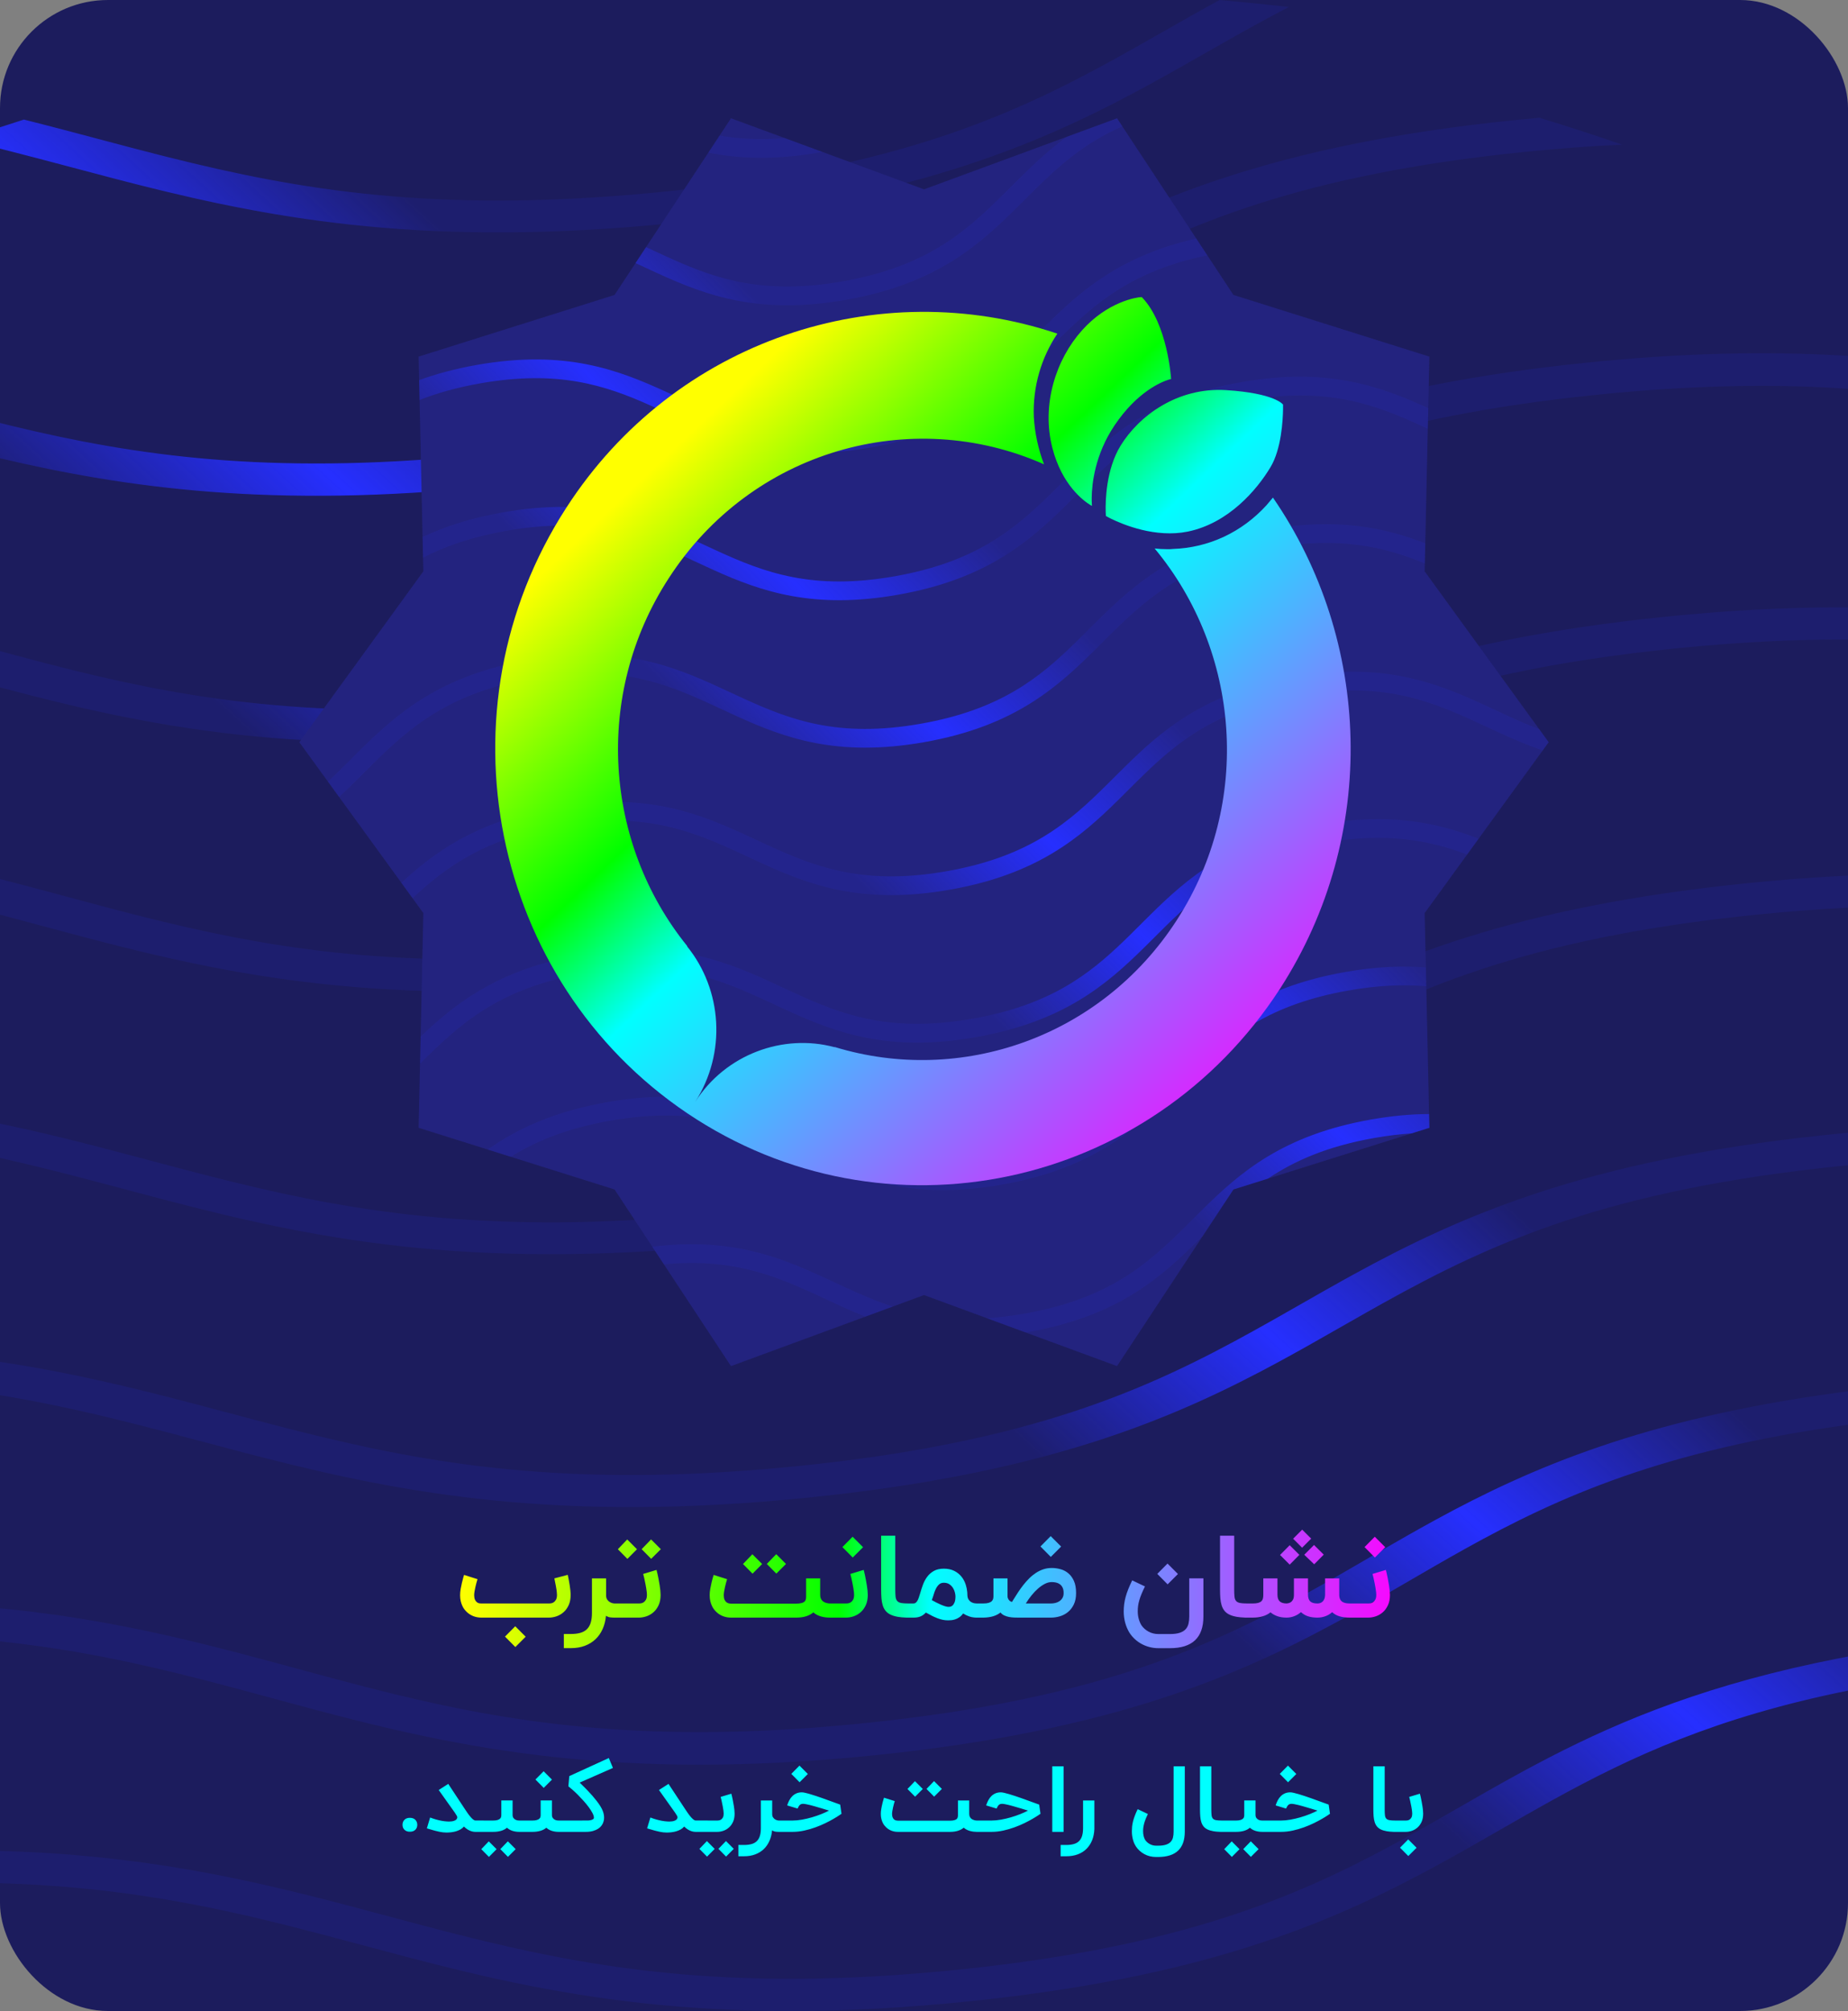
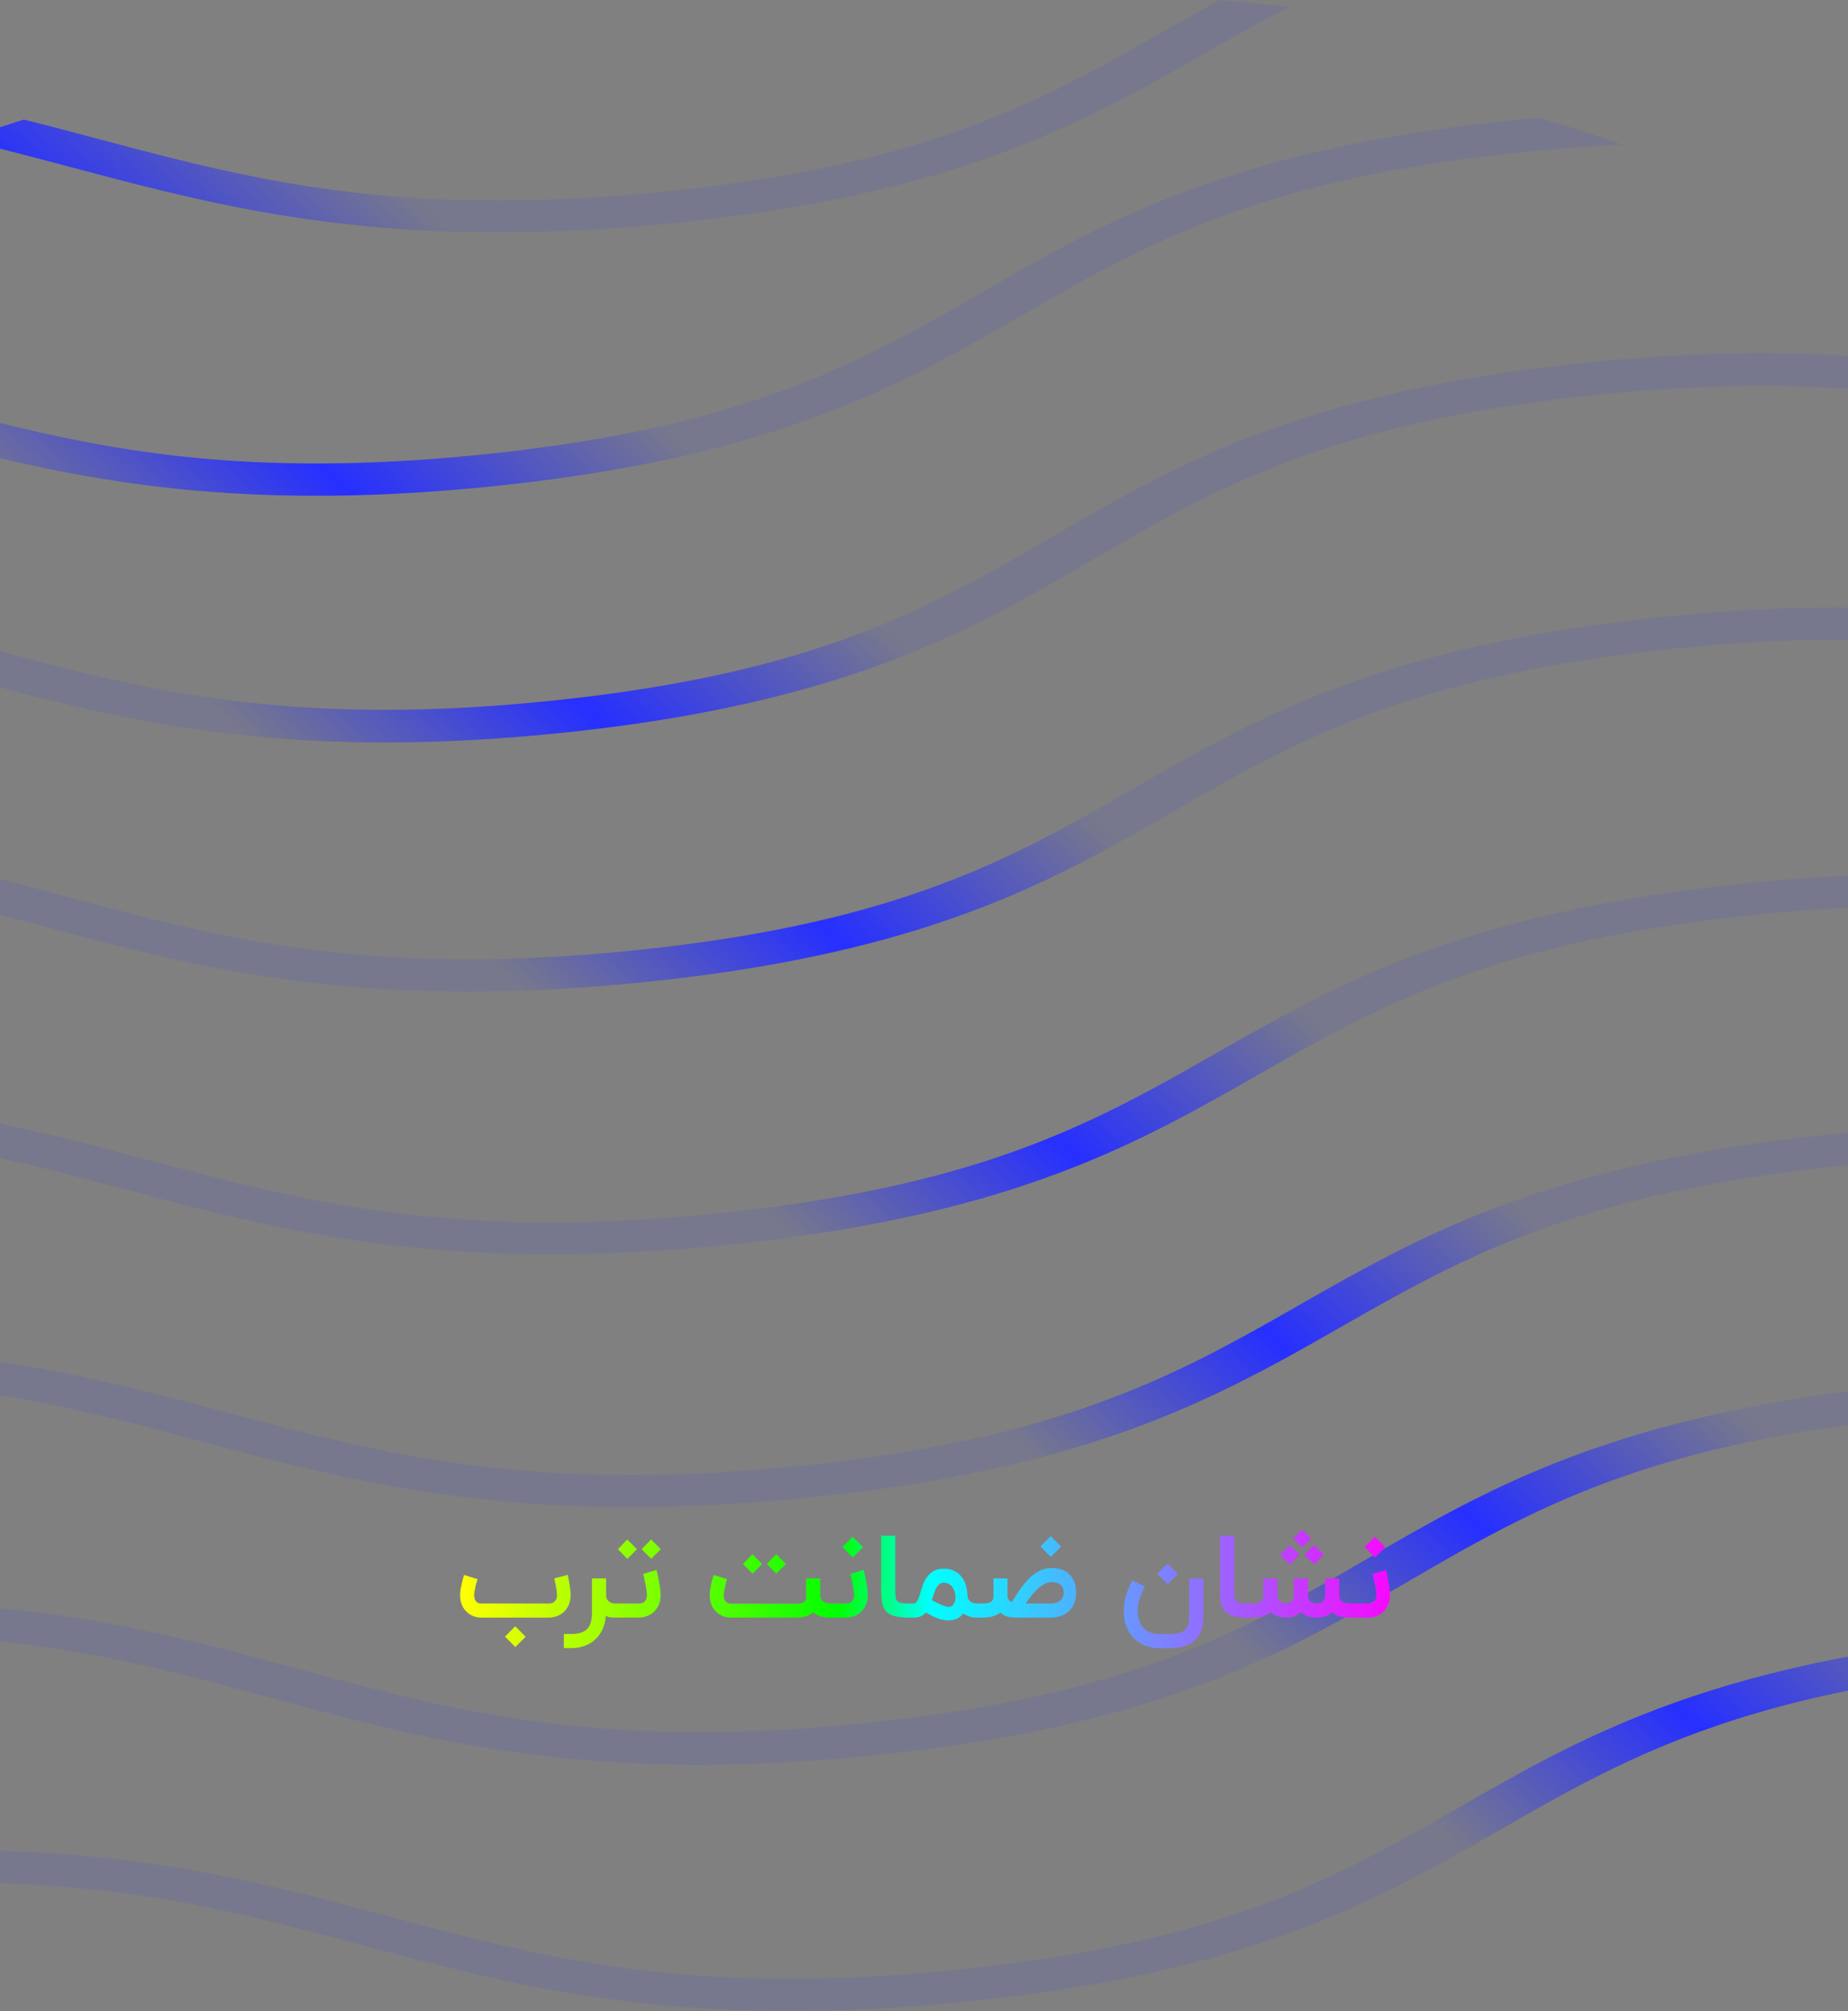
<svg xmlns="http://www.w3.org/2000/svg" width="125px" height="136px" viewBox="0 0 125 136">
  <rect x="0" y="0" width="125" height="136" fill="#808080" stroke="none" />
  <title>Torob_warranty_sign</title>
  <defs>
    <linearGradient x1="92.241%" y1="-1.97149624e-14%" x2="7.759%" y2="100%" id="linearGradient-1">
      <stop stop-color="#262FFF" stop-opacity="0.1" offset="0%" />
      <stop stop-color="#262FFF" stop-opacity="0.1" offset="39.961%" />
      <stop stop-color="#262FFF" offset="50.129%" />
      <stop stop-color="#262FFF" stop-opacity="0.1" offset="59.843%" />
      <stop stop-color="#262FFF" stop-opacity="0.1" offset="100%" />
    </linearGradient>
    <linearGradient x1="100%" y1="0.555%" x2="0%" y2="99.445%" id="linearGradient-2">
      <stop stop-color="#262FFF" stop-opacity="0.1" offset="0%" />
      <stop stop-color="#262FFF" stop-opacity="0.1" offset="39.961%" />
      <stop stop-color="#262FFF" offset="50.129%" />
      <stop stop-color="#262FFF" stop-opacity="0.1" offset="59.843%" />
      <stop stop-color="#262FFF" stop-opacity="0.1" offset="100%" />
    </linearGradient>
    <linearGradient x1="3.597%" y1="4.68430661e-16%" x2="96.403%" y2="100%" id="linearGradient-3">
      <stop stop-color="#FFFF00" offset="0%" />
      <stop stop-color="#FFFF00" offset="20.492%" />
      <stop stop-color="#00FF00" offset="40.071%" />
      <stop stop-color="#00FFFF" offset="49.809%" />
      <stop stop-color="#FF00FF" offset="90.05%" />
      <stop stop-color="#FF00FF" offset="100%" />
    </linearGradient>
    <linearGradient x1="0%" y1="69.471%" x2="101.644%" y2="69.471%" id="linearGradient-4">
      <stop stop-color="#FFFF00" offset="0.025%" />
      <stop stop-color="#00FF00" offset="40.071%" />
      <stop stop-color="#00FFFF" offset="49.809%" />
      <stop stop-color="#FF00FF" offset="100%" />
    </linearGradient>
  </defs>
  <g id="Main" stroke="none" stroke-width="1" fill="none" fill-rule="evenodd">
    <g id="Footer" transform="translate(-22, -48)">
      <g transform="translate(21.999, 48)">
-         <rect id="bg" fill="#1C1C5D" x="0.001" y="0" width="125" height="136" rx="7.302" />
        <path d="M125.001,112.031 L125.001,114.333 C116.06,116.143 110.336,118.801 105.072,121.705 L104.55,121.994 C104.117,122.236 103.686,122.48 103.255,122.724 L99.482,124.883 L98.767,125.287 L97.699,125.881 L96.921,126.306 L96.383,126.595 C89.346,130.346 80.794,133.802 65.353,135.367 C47.795,137.145 37.15,134.874 27.394,132.314 L22.219,130.936 L20.373,130.455 L19.372,130.201 L18.139,129.897 C12.773,128.6 7.102,127.568 0.001,127.358 L0.001,125.176 C9.495,125.436 16.618,127.051 23.315,128.806 L23.962,128.977 L28.565,130.204 L30.441,130.693 L31.475,130.955 L32.843,131.29 C41.09,133.271 50.087,134.612 63.903,133.296 L64.693,133.218 C79.666,131.701 87.541,128.387 94.464,124.617 L95.578,124.003 L96.667,123.39 L97.756,122.769 L100.443,121.23 L101.523,120.62 L102.036,120.334 L103.074,119.764 L103.607,119.477 L104.783,118.859 C109.813,116.263 115.714,113.849 124.316,112.162 L125.001,112.031 Z M125.001,94.091 L125.001,96.356 C112.495,98.077 105.45,101.217 99.13,104.728 L98.087,105.314 L97.053,105.906 L93.283,108.091 L92.569,108.5 L91.501,109.101 L90.724,109.531 L90.061,109.891 C83.054,113.662 74.52,117.129 59.183,118.703 C41.641,120.503 31.005,118.204 21.258,115.613 L16.087,114.218 L14.243,113.731 L13.577,113.559 C9.361,112.48 5.023,111.534 8.93875046e-05,111.005 L8.93875046e-05,108.764 C6.169,109.36 11.324,110.529 16.206,111.805 L17.829,112.235 L22.428,113.477 L24.303,113.972 L24.99,114.149 C33.713,116.38 42.97,118.032 57.735,116.607 L58.525,116.528 C74.291,114.91 82.181,111.27 89.382,107.2 L90.47,106.58 L91.559,105.951 L94.243,104.393 L95.322,103.775 L96.092,103.342 L97.118,102.775 C103.561,99.258 111.21,95.97 124.295,94.185 L125.001,94.091 Z M125.002,76.604 L125.002,78.805 L124.699,78.836 C108.733,80.443 100.828,84.079 93.55,88.131 L92.513,88.712 L88.735,90.86 L88.02,91.262 L86.95,91.853 L86.171,92.276 L85.171,92.806 C78.213,96.444 69.689,99.768 54.566,101.29 C37.794,102.979 27.323,101 17.914,98.602 L16.562,98.254 L11.381,96.883 L9.532,96.404 C8.977,96.262 8.42,96.123 7.86,95.986 L7.187,95.823 L6.482,95.656 C4.397,95.169 2.258,94.725 0.001,94.357 L0.001,92.101 C4.811,92.823 9.037,93.859 13.126,94.933 L17.734,96.154 L19.613,96.641 L20.302,96.815 C29.043,99.007 38.319,100.631 53.114,99.23 L53.905,99.153 C69.705,97.562 77.61,93.985 84.826,89.985 L85.917,89.375 L87.008,88.756 L89.697,87.225 L90.779,86.618 L91.55,86.192 C98.772,82.231 107.267,78.474 123.304,76.774 L124.522,76.65 L125.002,76.604 Z M125.002,59.217 L125.002,61.384 C123.079,61.481 121.055,61.633 118.916,61.848 C103.021,63.448 95.151,67.066 87.905,71.098 L86.873,71.677 L83.112,73.815 L82.399,74.214 L81.335,74.803 L80.559,75.224 C73.441,79.047 64.879,82.606 49.093,84.195 C31.592,85.956 20.982,83.707 11.257,81.172 L6.099,79.808 L4.258,79.332 L3.261,79.08 C2.186,78.813 1.103,78.554 0.001,78.309 L0.001,75.989 C1.454,76.291 2.863,76.615 4.243,76.953 L5.236,77.199 C6.112,77.419 6.977,77.642 7.836,77.868 L12.424,79.083 L14.294,79.567 L15.899,79.968 C24.338,82.032 33.435,83.49 47.648,82.144 L48.436,82.067 C62.602,80.642 70.394,77.613 77.052,74.116 L77.913,73.658 L79.22,72.943 L80.306,72.337 L81.392,71.721 L84.069,70.197 L85.146,69.593 L86.572,68.811 C93.734,64.943 102.31,61.326 118.259,59.721 C120.29,59.517 122.227,59.367 124.082,59.264 L125.002,59.217 Z M125.002,41.074 L125.002,43.253 C121.496,43.235 117.642,43.415 113.32,43.855 C96.671,45.547 88.828,49.478 81.283,53.783 L77.522,55.942 L76.81,56.346 L75.745,56.941 L74.97,57.366 C67.853,61.228 59.292,64.823 43.51,66.428 C26.013,68.207 15.404,65.936 5.682,63.375 L0.524,61.997 L0.001,61.859 L0.001,59.448 L0.806,59.655 L2.262,60.037 L6.848,61.264 L8.719,61.754 L9.748,62.015 L11.112,62.351 C19.331,64.332 28.297,65.674 42.065,64.357 L42.853,64.279 C58.579,62.68 66.448,59.084 73.631,55.062 L74.716,54.449 L75.802,53.828 L78.48,52.289 L79.556,51.678 L80.582,51.107 L81.579,50.565 C88.622,46.78 97.157,43.282 112.662,41.706 C116.902,41.275 120.737,41.082 124.253,41.073 L125.002,41.074 Z M125.002,24.069 L125.002,26.291 C120.123,25.959 114.576,26.024 107.922,26.707 C93.313,28.207 85.465,31.444 78.662,35.15 L78.134,35.44 L77.088,36.025 L75.794,36.764 L72.023,38.951 L71.309,39.36 L70.241,39.962 L69.463,40.393 L68.925,40.686 C61.893,44.485 53.346,47.987 37.914,49.572 C20.38,51.372 9.745,49.076 0.001,46.485 L0.001,44.031 L1.148,44.341 L3.024,44.837 L4.056,45.102 L4.967,45.33 C13.335,47.398 22.402,48.832 36.465,47.474 L37.255,47.395 C52.456,45.834 60.337,42.394 67.337,38.5 L68.121,38.06 L69.209,37.439 L70.299,36.809 L72.983,35.25 L74.063,34.632 L75.092,34.053 L75.613,33.765 L76.415,33.329 L77.086,32.972 C83.965,29.345 92.436,26.053 107.263,24.531 C113.823,23.857 119.417,23.757 124.361,24.031 L125.002,24.069 Z M104.134,7.963 C106.026,8.542 107.888,9.148 109.72,9.781 L109.569,9.789 C107.529,9.886 105.376,10.046 103.092,10.278 C88.185,11.796 80.334,15.109 73.438,18.88 L72.589,19.349 L72.07,19.64 C71.725,19.834 71.381,20.029 71.038,20.225 L67.276,22.389 L66.563,22.793 L65.498,23.389 L64.722,23.815 C57.602,27.684 49.036,31.286 33.245,32.894 C18.448,34.4 8.575,33.008 0,30.992 L0,28.606 L0.931,28.834 C9.127,30.805 18.081,32.133 31.799,30.819 L32.588,30.741 C47.846,29.188 55.711,25.753 62.727,21.872 L63.383,21.507 L64.468,20.893 L68.234,18.728 L69.311,18.117 L70.079,17.687 C77.38,13.637 85.989,9.799 102.435,8.125 C103.009,8.067 103.575,8.013 104.134,7.963 Z M82.493,0 C83.673,0.105 84.847,0.221 86.015,0.346 L87.182,0.474 L86.94,0.6 C86.048,1.065 85.177,1.538 84.315,2.017 L83.284,2.595 L79.525,4.729 L78.813,5.128 L77.749,5.715 L76.974,6.135 C69.861,9.952 61.303,13.505 45.528,15.09 C29.114,16.74 18.765,14.865 9.521,12.537 L8.616,12.306 C8.315,12.229 8.015,12.151 7.716,12.073 L2.561,10.712 L0.721,10.236 L0,10.053 L0,8.608 C0.537,8.432 1.077,8.258 1.619,8.086 C2.522,8.313 3.413,8.543 4.297,8.775 L8.882,9.988 L10.751,10.471 L11.437,10.644 C20.134,12.822 29.363,14.436 44.083,13.044 L44.871,12.967 C60.349,11.411 68.212,7.942 75.304,4.042 L76.721,3.253 L80.482,1.118 L81.558,0.515 L82.493,0 Z" id="Shape" fill="url(#linearGradient-1)" />
-         <polygon id="Star" fill="#23237F" points="62.501 87.583 49.444 92.388 41.57 80.442 28.317 76.271 28.635 61.748 20.247 50.194 28.635 38.64 28.317 24.117 41.57 19.946 49.444 8 62.501 12.805 75.558 8 83.431 19.946 96.685 24.117 96.367 38.64 104.754 50.194 96.367 61.748 96.685 76.271 83.431 80.442 75.558 92.388" />
-         <path d="M55.694,86.374 L57.233,87.086 C58.257,87.557 59.282,88.003 60.383,88.362 L58.533,89.044 C57.954,88.812 57.393,88.565 56.841,88.314 L55.11,87.513 C52.255,86.202 49.384,85.075 44.908,85.505 L44.125,84.316 C49.336,83.67 52.63,84.967 55.694,86.374 Z M69.373,90.112 L66.753,89.149 C67.551,89.098 68.402,88.997 69.314,88.836 C74.974,87.838 77.601,85.506 80.165,82.965 L81.271,81.864 C83.865,79.299 86.757,76.766 92.743,75.71 C94.179,75.457 95.476,75.344 96.665,75.341 L96.685,76.271 L95.482,76.649 C94.696,76.7 93.86,76.801 92.963,76.959 C89.781,77.52 87.557,78.503 85.764,79.708 L83.431,80.442 L81.37,83.569 L80.698,84.234 C78.179,86.693 75.285,89.071 69.535,90.085 L69.373,90.112 Z M55.348,78.461 L53.352,77.541 C50.116,76.054 46.86,74.805 41.271,75.791 C38.364,76.304 36.257,77.168 34.548,78.232 L32.99,77.742 C34.962,76.35 37.445,75.178 41.051,74.542 C47.038,73.486 50.621,74.879 53.935,76.401 L55.474,77.114 L56.285,77.479 C59.271,78.793 62.433,79.767 67.556,78.863 C73.062,77.892 75.699,75.658 78.198,73.198 L79.513,71.891 C82.107,69.326 84.998,66.793 90.985,65.737 C93.067,65.37 94.858,65.299 96.448,65.427 L96.475,66.7 C94.952,66.565 93.232,66.629 91.205,66.986 C85.924,67.918 83.282,70.011 80.87,72.351 L80.458,72.754 L79.143,74.062 C76.575,76.59 73.682,79.071 67.776,80.112 C62.063,81.12 58.539,79.898 55.348,78.461 L55.348,78.461 Z M53.324,68.368 L51.593,67.568 L51.054,67.323 C47.989,65.949 44.791,64.887 39.513,65.818 C33.669,66.849 31.057,69.302 28.411,71.938 L28.452,70.107 L28.888,69.695 C31.247,67.505 34.11,65.483 39.292,64.569 C45.122,63.541 48.672,64.835 51.915,66.309 L53.716,67.141 C56.953,68.627 60.209,69.876 65.797,68.89 C70.998,67.973 73.638,65.93 76.021,63.633 L76.44,63.225 L77.754,61.918 C80.348,59.354 83.24,56.82 89.226,55.764 C93.983,54.926 97.222,55.632 100.015,56.722 L99.239,57.79 C96.652,56.817 93.737,56.257 89.446,57.014 C84.014,57.971 81.375,60.159 78.905,62.58 L77.385,64.089 C74.817,66.618 71.924,69.098 66.018,70.14 C60.146,71.175 56.586,69.855 53.324,68.368 Z M51.566,58.395 L49.835,57.595 C46.599,56.108 43.344,54.86 37.754,55.846 C32.826,56.715 30.196,58.596 27.906,60.745 L27.151,59.703 L27.585,59.308 C29.86,57.28 32.68,55.452 37.534,54.596 C43.363,53.569 46.914,54.862 50.156,56.336 L51.957,57.168 L52.498,57.413 C55.564,58.786 58.761,59.848 64.039,58.918 C69.698,57.92 72.326,55.588 74.889,53.047 L75.996,51.946 L76.617,51.34 C79.066,48.99 81.954,46.764 87.468,45.792 C93.455,44.736 97.038,46.129 100.352,47.651 L101.891,48.364 C102.622,48.699 103.354,49.022 104.113,49.311 L104.754,50.194 L104.35,50.751 C103.347,50.409 102.412,50.007 101.5,49.591 L99.769,48.79 C96.533,47.304 93.277,46.055 87.688,47.041 C82.407,47.972 79.765,50.065 77.353,52.406 L76.941,52.809 L75.626,54.117 C73.058,56.645 70.165,59.125 64.259,60.167 C58.388,61.202 54.828,59.883 51.566,58.395 Z M49.807,48.423 L48.076,47.622 C44.841,46.136 41.585,44.887 35.996,45.873 C30.413,46.857 27.78,49.14 25.248,51.641 L24.337,52.549 C23.882,53.002 23.422,53.456 22.94,53.902 L22.183,52.861 C22.598,52.472 23.001,52.075 23.405,51.673 L24.304,50.778 C26.897,48.213 29.789,45.679 35.775,44.624 C41.762,43.568 45.346,44.961 48.66,46.483 L50.199,47.195 C53.436,48.682 56.692,49.93 62.281,48.945 C67.634,48.001 70.275,45.863 72.714,43.484 L74.237,41.973 C76.831,39.408 79.723,36.875 85.709,35.819 C90.416,34.989 93.636,35.672 96.409,36.742 L96.378,38.103 C93.623,36.977 90.586,36.247 85.929,37.068 C80.045,38.106 77.438,40.586 74.772,43.243 L74.271,43.745 C71.596,46.407 68.718,49.098 62.501,50.194 C56.629,51.229 53.069,49.91 49.807,48.423 Z M48.314,38.57 L46.318,37.65 C43.083,36.163 39.827,34.914 34.237,35.9 C31.924,36.308 30.117,36.939 28.614,37.716 L28.583,36.318 C30.075,35.613 31.842,35.035 34.017,34.651 C40.004,33.595 43.587,34.988 46.902,36.51 L48.441,37.223 C51.678,38.709 54.933,39.958 60.522,38.972 C65.875,38.028 68.516,35.891 70.956,33.512 L71.58,32.895 L72.479,32 C75.073,29.435 77.964,26.902 83.951,25.846 C89.801,24.815 93.356,26.121 96.608,27.602 L96.577,28.996 L96.252,28.845 C93.016,27.358 89.761,26.11 84.171,27.095 C78.588,28.08 75.955,30.363 73.424,32.864 L72.11,34.171 C69.541,36.7 66.648,39.18 60.742,40.221 C55.029,41.229 51.505,40.007 48.314,38.57 L48.314,38.57 Z M46.29,28.477 L44.56,27.677 L44.02,27.432 C40.955,26.058 37.758,24.996 32.479,25.927 C30.897,26.206 29.553,26.589 28.38,27.052 L28.35,25.708 C29.493,25.289 30.781,24.939 32.258,24.678 C38.245,23.623 41.829,25.015 45.143,26.537 L46.682,27.25 C49.919,28.736 53.175,29.985 58.764,29 C63.964,28.083 66.605,26.039 68.988,23.742 L69.406,23.334 L70.721,22.027 C73.123,19.652 75.781,17.303 80.917,16.131 L81.664,17.266 C76.589,18.316 74.081,20.505 71.665,22.891 L70.351,24.199 C67.783,26.727 64.89,29.207 58.984,30.249 C53.112,31.284 49.552,29.964 46.29,28.477 Z M44.532,18.504 L42.989,17.792 L43.701,16.711 L44.924,17.277 L45.464,17.522 C48.53,18.895 51.727,19.958 57.005,19.027 C62.664,18.029 65.292,15.697 67.855,13.156 L68.962,12.055 C69.939,11.088 70.959,10.126 72.17,9.246 L75.558,8 L75.914,8.542 C73.206,9.741 71.448,11.386 69.702,13.121 L68.996,13.826 C66.321,16.489 63.442,19.18 57.225,20.276 C51.354,21.311 47.794,19.992 44.532,18.504 Z M47.915,10.319 L48.672,9.17 C49.974,9.395 51.414,9.475 53.077,9.338 L55.624,10.275 L55.467,10.303 C52.591,10.81 50.269,10.752 48.265,10.386 L47.915,10.319 Z" id="Shape" fill="url(#linearGradient-2)" />
-         <path d="M38.305,34.341 C45.652,22.953 59.429,18.507 71.521,22.563 C70.427,24.201 69.853,26.151 69.929,28.179 C69.991,29.294 70.236,30.386 70.618,31.4 C61.602,27.407 50.811,30.464 45.224,39.122 C40.119,46.985 40.884,57.047 46.479,63.973 L46.479,64.004 C48.852,66.937 49.158,71.204 47.015,74.534 C49.081,71.282 52.984,69.893 56.429,70.814 L56.482,70.814 C64.978,73.403 74.468,70.166 79.596,62.234 C84.747,54.254 83.874,44.036 78.103,37.094 C78.394,37.126 78.677,37.141 78.984,37.141 C79.091,37.141 79.213,37.141 79.32,37.126 C81.769,37.048 84.012,35.987 85.673,34.162 L86.094,33.662 L86.101,33.647 C92.737,43.28 93.311,56.446 86.576,66.875 C77.774,80.447 59.842,84.269 46.494,75.291 C33.177,66.321 29.465,47.991 38.305,34.341 Z M82.936,26.384 C86.25,26.591 86.787,27.36 86.787,27.36 L86.787,27.671 C86.776,28.423 86.673,30.367 85.943,31.586 C85.023,33.123 83.105,35.383 80.343,35.951 C78.163,36.394 75.974,35.482 75.148,35.078 L74.805,34.899 L74.791,34.63 C74.77,33.888 74.805,31.757 75.802,30.134 C77.029,28.136 79.637,26.176 82.936,26.384 Z M77.231,20.092 C78.987,21.889 79.216,25.629 79.216,25.629 L79.052,25.674 C78.539,25.836 76.914,26.502 75.393,28.761 C74.054,30.751 73.854,32.741 73.845,33.672 L73.845,33.86 C73.849,34.088 73.863,34.215 73.863,34.215 L73.742,34.146 C73.31,33.881 71.836,32.816 71.187,30.304 C70.422,27.343 71.447,24.289 73.175,22.357 C74.909,20.404 76.871,20.107 77.191,20.092 L77.231,20.092 Z" id="Shape" fill="url(#linearGradient-3)" fill-rule="nonzero" />
        <path d="M84.238,109.397 L84.188,109.394 C83.992,109.387 83.818,109.371 83.666,109.345 C83.464,109.31 83.293,109.259 83.155,109.191 C83.017,109.124 82.906,109.037 82.823,108.932 C82.74,108.827 82.676,108.704 82.633,108.563 C82.589,108.422 82.56,108.263 82.546,108.085 C82.532,107.907 82.525,107.711 82.525,107.495 L82.525,103.858 L83.482,103.858 L83.482,107.495 C83.482,107.7 83.489,107.864 83.503,107.987 C83.517,108.11 83.554,108.205 83.614,108.273 C83.674,108.341 83.765,108.386 83.887,108.408 C83.978,108.424 84.096,108.434 84.239,108.438 L84.734,108.44 C84.885,108.44 85.007,108.428 85.101,108.402 C85.194,108.376 85.267,108.339 85.32,108.289 C85.372,108.239 85.407,108.178 85.425,108.106 C85.443,108.035 85.452,107.953 85.452,107.86 L85.452,106.743 L86.409,106.743 L86.409,107.841 C86.409,108.049 86.458,108.2 86.558,108.294 C86.658,108.389 86.816,108.438 87.031,108.44 C87.069,108.438 87.116,108.43 87.171,108.417 C87.226,108.405 87.28,108.378 87.332,108.339 C87.385,108.299 87.43,108.241 87.467,108.166 C87.504,108.09 87.523,107.988 87.523,107.86 L87.523,106.743 L88.475,106.743 L88.475,107.841 C88.475,108.051 88.525,108.204 88.625,108.298 C88.725,108.393 88.887,108.44 89.113,108.44 C89.174,108.44 89.235,108.431 89.295,108.412 C89.355,108.392 89.41,108.36 89.458,108.316 C89.507,108.271 89.547,108.212 89.578,108.141 C89.608,108.069 89.626,107.981 89.631,107.876 L89.631,106.743 L90.588,106.743 L90.588,107.88 C90.593,108.077 90.653,108.22 90.768,108.308 C90.884,108.396 91.06,108.44 91.298,108.44 L92.57,108.44 L92.649,108.434 C92.665,108.432 92.683,108.43 92.702,108.427 C92.76,108.418 92.818,108.394 92.875,108.356 C92.933,108.317 92.983,108.259 93.027,108.181 C93.071,108.103 93.092,107.996 93.092,107.86 L93.086,107.731 L93.079,107.655 C93.07,107.574 93.058,107.488 93.042,107.396 L92.991,107.113 L92.908,106.718 L92.839,106.443 L93.741,106.17 L93.791,106.368 L93.861,106.693 L93.893,106.862 C93.915,106.979 93.935,107.098 93.955,107.217 C93.974,107.336 93.989,107.452 94.001,107.565 C94.012,107.677 94.018,107.776 94.018,107.86 C94.018,108.124 93.975,108.353 93.887,108.546 C93.8,108.739 93.686,108.899 93.546,109.024 C93.405,109.15 93.247,109.243 93.071,109.305 C92.896,109.366 92.72,109.397 92.543,109.397 L91.298,109.397 C91.035,109.397 90.805,109.368 90.611,109.31 C90.416,109.253 90.249,109.159 90.108,109.028 C89.977,109.148 89.824,109.24 89.649,109.303 C89.473,109.366 89.295,109.397 89.113,109.397 C88.872,109.397 88.661,109.367 88.481,109.309 C88.3,109.25 88.14,109.155 87.999,109.024 C87.866,109.142 87.717,109.233 87.551,109.297 C87.386,109.361 87.219,109.394 87.05,109.397 L87.023,109.397 C86.793,109.397 86.588,109.366 86.409,109.303 C86.229,109.24 86.073,109.152 85.94,109.04 C85.64,109.278 85.238,109.397 84.734,109.397 L84.238,109.397 Z M87.238,104.499 L87.891,105.152 L87.238,105.813 L86.585,105.16 L87.238,104.499 Z M88.882,104.484 L89.539,105.137 L88.894,105.79 L88.222,105.145 L88.882,104.484 Z M92.992,103.927 L93.699,104.634 L93,105.333 L92.301,104.626 L92.992,103.927 Z M88.083,103.447 L88.69,104.054 L88.076,104.668 L87.469,104.061 L88.083,103.447 Z M78.357,111.463 C78.152,111.463 77.955,111.439 77.766,111.39 C77.576,111.342 77.398,111.273 77.23,111.183 C77.062,111.093 76.907,110.983 76.765,110.853 C76.623,110.722 76.499,110.575 76.394,110.411 C76.272,110.211 76.177,109.989 76.11,109.745 C76.044,109.5 76.01,109.245 76.01,108.978 C76.01,108.809 76.021,108.645 76.041,108.487 C76.062,108.328 76.094,108.165 76.139,107.999 C76.184,107.832 76.243,107.658 76.316,107.476 C76.389,107.294 76.478,107.095 76.583,106.877 L77.447,107.288 C77.355,107.475 77.278,107.643 77.217,107.791 C77.155,107.94 77.105,108.08 77.067,108.212 C77.028,108.344 77.001,108.47 76.984,108.592 C76.967,108.714 76.959,108.841 76.959,108.974 C76.959,109.148 76.981,109.316 77.024,109.476 C77.068,109.636 77.128,109.78 77.205,109.908 C77.328,110.09 77.49,110.235 77.691,110.344 C77.892,110.453 78.114,110.507 78.357,110.507 L79.137,110.507 C79.409,110.507 79.629,110.479 79.8,110.422 C79.97,110.366 80.103,110.286 80.197,110.182 C80.292,110.079 80.357,109.954 80.391,109.808 C80.426,109.662 80.443,109.501 80.443,109.324 L80.443,106.739 L81.4,106.739 L81.4,109.324 C81.4,110.038 81.211,110.574 80.833,110.93 C80.455,111.285 79.89,111.463 79.137,111.463 L78.357,111.463 Z M78.281,106.439 L78.972,105.74 L79.679,106.447 L78.98,107.146 L78.281,106.439 Z M61.321,109.397 L61.264,109.394 C61.067,109.387 60.893,109.371 60.741,109.345 C60.539,109.31 60.369,109.259 60.231,109.191 C60.092,109.124 59.982,109.037 59.898,108.932 C59.815,108.827 59.752,108.704 59.708,108.563 C59.665,108.422 59.636,108.263 59.622,108.085 C59.608,107.907 59.601,107.711 59.601,107.495 L59.601,103.858 L60.557,103.858 L60.557,107.495 C60.557,107.7 60.564,107.864 60.578,107.987 C60.592,108.11 60.629,108.205 60.69,108.273 C60.75,108.341 60.841,108.386 60.962,108.408 C61.054,108.424 61.171,108.434 61.315,108.438 L61.794,108.44 C61.85,108.44 61.9,108.424 61.942,108.39 C61.984,108.357 62.023,108.31 62.057,108.25 C62.092,108.19 62.124,108.117 62.153,108.031 L62.243,107.745 C62.295,107.561 62.356,107.371 62.428,107.175 C62.499,106.979 62.595,106.8 62.714,106.639 C62.833,106.478 62.983,106.345 63.165,106.241 C63.347,106.138 63.572,106.086 63.841,106.086 C64.105,106.086 64.335,106.133 64.531,106.228 C64.727,106.323 64.891,106.451 65.024,106.612 C65.158,106.773 65.258,106.96 65.326,107.173 C65.377,107.332 65.41,107.497 65.426,107.668 L65.435,107.841 C65.435,107.985 65.464,108.097 65.52,108.177 C65.576,108.258 65.64,108.317 65.712,108.356 C65.784,108.394 65.854,108.418 65.923,108.427 L66.065,108.44 L66.499,108.44 C66.656,108.44 66.78,108.426 66.872,108.398 C66.964,108.37 67.034,108.333 67.081,108.287 C67.129,108.241 67.16,108.189 67.176,108.131 C67.191,108.074 67.199,108.015 67.199,107.956 L67.199,106.743 L68.151,106.743 L68.151,107.956 C68.151,108.003 68.16,108.047 68.178,108.091 C68.196,108.134 68.219,108.173 68.247,108.208 C68.275,108.243 68.307,108.271 68.343,108.293 C68.379,108.314 68.416,108.328 68.455,108.333 L68.539,108.195 C68.642,108.026 68.75,107.855 68.864,107.684 C68.978,107.512 69.097,107.346 69.223,107.186 C69.348,107.026 69.482,106.876 69.622,106.737 C69.763,106.597 69.913,106.476 70.072,106.372 C70.231,106.268 70.398,106.187 70.575,106.128 C70.752,106.069 70.941,106.04 71.144,106.04 C71.343,106.04 71.542,106.067 71.739,106.122 C71.936,106.177 72.112,106.27 72.267,106.401 C72.422,106.531 72.547,106.705 72.644,106.921 C72.74,107.138 72.788,107.408 72.788,107.734 C72.788,108.041 72.736,108.3 72.632,108.511 C72.528,108.723 72.395,108.894 72.233,109.024 C72.07,109.155 71.888,109.25 71.687,109.309 C71.486,109.367 71.289,109.397 71.097,109.397 L68.9,109.397 C68.808,109.397 68.706,109.395 68.593,109.391 C68.48,109.387 68.368,109.374 68.255,109.353 C68.142,109.331 68.035,109.297 67.934,109.251 C67.833,109.205 67.747,109.138 67.675,109.051 C67.396,109.274 67.013,109.389 66.526,109.397 L66.023,109.397 L65.889,109.388 C65.774,109.376 65.666,109.353 65.564,109.318 C65.412,109.266 65.273,109.198 65.147,109.116 C65.071,109.224 64.986,109.309 64.894,109.372 C64.802,109.435 64.709,109.481 64.617,109.512 C64.525,109.543 64.437,109.562 64.352,109.57 C64.268,109.577 64.195,109.581 64.133,109.581 C64.005,109.581 63.884,109.569 63.768,109.545 C63.653,109.52 63.536,109.486 63.417,109.441 C63.338,109.411 63.256,109.377 63.173,109.338 L63.046,109.276 C62.918,109.211 62.779,109.137 62.628,109.055 C62.512,109.178 62.389,109.266 62.257,109.318 C62.125,109.371 61.971,109.397 61.794,109.397 L61.321,109.397 Z M63.841,107.038 C63.708,107.038 63.599,107.078 63.515,107.157 C63.43,107.237 63.359,107.335 63.302,107.453 C63.263,107.532 63.229,107.615 63.198,107.702 L63.156,107.835 C63.116,107.972 63.073,108.097 63.027,108.21 C63.122,108.264 63.222,108.318 63.329,108.373 C63.435,108.428 63.539,108.478 63.642,108.521 C63.744,108.565 63.841,108.6 63.932,108.629 C64.023,108.657 64.103,108.671 64.172,108.671 C64.195,108.671 64.231,108.666 64.281,108.657 C64.331,108.648 64.382,108.621 64.433,108.575 C64.484,108.529 64.53,108.458 64.569,108.362 C64.609,108.266 64.629,108.131 64.629,107.956 C64.629,107.89 64.617,107.805 64.592,107.701 C64.568,107.597 64.526,107.496 64.466,107.398 C64.405,107.299 64.325,107.214 64.224,107.144 C64.122,107.074 63.995,107.038 63.841,107.038 Z M71.144,106.992 C70.99,106.992 70.835,107.032 70.679,107.111 C70.523,107.191 70.368,107.297 70.216,107.43 C70.063,107.563 69.917,107.717 69.776,107.891 C69.635,108.065 69.506,108.248 69.388,108.44 L71.097,108.44 C71.192,108.44 71.289,108.428 71.389,108.404 C71.489,108.38 71.58,108.34 71.662,108.285 C71.744,108.23 71.812,108.157 71.866,108.068 C71.919,107.978 71.946,107.867 71.946,107.734 C71.946,107.59 71.924,107.47 71.879,107.374 C71.834,107.278 71.775,107.202 71.7,107.146 C71.626,107.09 71.541,107.05 71.445,107.027 C71.349,107.004 71.249,106.992 71.144,106.992 Z M71.071,103.885 L71.777,104.591 L71.078,105.291 L70.379,104.584 L71.071,103.885 Z M56.124,109.397 C56.037,109.397 55.944,109.391 55.846,109.38 C55.747,109.368 55.649,109.349 55.55,109.322 C55.451,109.295 55.356,109.259 55.264,109.212 C55.172,109.166 55.09,109.11 55.018,109.043 C54.739,109.277 54.36,109.394 53.881,109.397 L49.448,109.397 C49.259,109.397 49.079,109.365 48.91,109.301 C48.741,109.237 48.592,109.143 48.461,109.02 C48.41,108.972 48.357,108.913 48.302,108.844 C48.247,108.775 48.197,108.693 48.154,108.598 C48.11,108.503 48.074,108.396 48.046,108.277 C48.018,108.158 48.004,108.024 48.004,107.876 C48.004,107.748 48.017,107.609 48.042,107.459 C48.068,107.309 48.097,107.168 48.129,107.035 L48.19,106.792 L48.273,106.508 L48.73,106.654 L49.183,106.796 C49.16,106.866 49.136,106.948 49.11,107.044 C49.085,107.14 49.06,107.239 49.037,107.342 C49.014,107.444 48.995,107.543 48.98,107.638 C48.964,107.732 48.957,107.814 48.957,107.883 C48.957,108.006 48.974,108.106 49.008,108.181 C49.043,108.257 49.085,108.314 49.135,108.354 C49.185,108.394 49.24,108.42 49.298,108.433 C49.357,108.446 49.41,108.452 49.456,108.452 L53.854,108.452 C53.995,108.452 54.115,108.438 54.215,108.412 C54.315,108.385 54.389,108.346 54.438,108.294 C54.497,108.228 54.526,108.132 54.526,108.006 L54.526,106.743 L55.479,106.743 L55.479,107.868 C55.479,107.958 55.492,108.034 55.519,108.097 C55.546,108.159 55.581,108.212 55.623,108.254 C55.665,108.296 55.712,108.33 55.763,108.354 C55.814,108.378 55.864,108.397 55.913,108.41 C55.962,108.422 56.005,108.431 56.042,108.435 L56.124,108.44 L57.25,108.44 L57.329,108.434 C57.345,108.432 57.363,108.43 57.382,108.427 C57.44,108.418 57.498,108.394 57.555,108.356 C57.613,108.317 57.663,108.259 57.707,108.181 C57.75,108.103 57.772,107.996 57.772,107.86 L57.766,107.731 L57.759,107.655 C57.75,107.574 57.738,107.488 57.722,107.396 L57.67,107.113 L57.588,106.718 L57.519,106.443 L58.421,106.17 L58.454,106.297 C58.471,106.364 58.489,106.445 58.51,106.541 L58.573,106.862 L58.635,107.217 C58.654,107.336 58.669,107.452 58.681,107.565 C58.692,107.677 58.698,107.776 58.698,107.86 C58.698,108.124 58.654,108.353 58.567,108.546 C58.48,108.739 58.366,108.899 58.225,109.024 C58.085,109.15 57.926,109.243 57.751,109.305 C57.576,109.366 57.4,109.397 57.223,109.397 L56.124,109.397 Z M50.893,105.11 L51.553,105.771 L50.904,106.424 L50.259,105.771 L50.893,105.11 Z M52.506,105.106 L53.167,105.767 L52.514,106.42 L51.868,105.767 L52.506,105.106 Z M57.672,103.927 L58.379,104.634 L57.68,105.333 L56.981,104.626 L57.672,103.927 Z M43.506,106.443 L44.409,106.17 L44.477,106.45 L44.528,106.693 L44.56,106.862 C44.582,106.979 44.603,107.098 44.622,107.217 C44.641,107.336 44.656,107.452 44.668,107.565 C44.679,107.677 44.685,107.776 44.685,107.86 C44.685,108.124 44.642,108.353 44.555,108.546 C44.467,108.739 44.354,108.899 44.213,109.024 C44.072,109.15 43.914,109.243 43.738,109.305 C43.563,109.366 43.387,109.397 43.21,109.397 L41.555,109.397 C41.457,109.397 41.358,109.39 41.265,109.378 C41.171,109.365 41.079,109.329 40.99,109.27 C40.959,109.6 40.884,109.9 40.763,110.169 C40.643,110.438 40.482,110.668 40.281,110.858 C40.08,111.049 39.84,111.197 39.561,111.302 C39.282,111.407 38.968,111.46 38.62,111.46 L38.14,111.46 L38.14,110.503 L38.62,110.503 C38.866,110.503 39.078,110.478 39.257,110.426 C39.437,110.375 39.584,110.293 39.699,110.18 C39.814,110.068 39.9,109.921 39.957,109.741 C40.013,109.56 40.041,109.341 40.041,109.082 L40.041,106.743 L40.998,106.743 L40.998,107.891 C40.998,108.009 41.023,108.104 41.072,108.175 C41.122,108.247 41.18,108.303 41.245,108.342 C41.311,108.382 41.374,108.408 41.435,108.421 L41.533,108.438 C41.545,108.44 41.555,108.44 41.562,108.44 L43.237,108.44 L43.316,108.434 C43.333,108.432 43.35,108.43 43.37,108.427 C43.427,108.418 43.485,108.394 43.542,108.356 C43.6,108.317 43.651,108.259 43.694,108.181 C43.738,108.103 43.759,107.996 43.759,107.86 L43.753,107.731 L43.746,107.655 C43.737,107.574 43.725,107.488 43.709,107.396 L43.658,107.113 L43.575,106.718 L43.506,106.443 Z M34.852,109.981 L35.558,110.688 L34.859,111.387 L34.16,110.68 L34.852,109.981 Z M37.498,106.743 L38.405,106.504 L38.444,106.693 L38.476,106.862 C38.498,106.979 38.518,107.098 38.537,107.217 C38.556,107.336 38.572,107.452 38.583,107.565 L38.599,107.771 C38.6,107.802 38.601,107.832 38.601,107.86 C38.601,108.124 38.557,108.353 38.47,108.546 C38.383,108.739 38.269,108.899 38.128,109.024 C37.987,109.15 37.829,109.243 37.654,109.305 C37.478,109.366 37.302,109.397 37.126,109.397 L32.566,109.397 C32.377,109.397 32.197,109.365 32.028,109.301 C31.859,109.237 31.709,109.143 31.579,109.02 C31.528,108.972 31.475,108.913 31.419,108.844 C31.364,108.775 31.315,108.693 31.272,108.598 C31.228,108.503 31.192,108.396 31.164,108.277 C31.136,108.158 31.122,108.024 31.122,107.876 C31.122,107.748 31.135,107.609 31.16,107.459 C31.186,107.309 31.215,107.168 31.247,107.035 C31.279,106.901 31.309,106.786 31.337,106.689 L31.391,106.508 L31.848,106.654 L32.301,106.796 C32.278,106.866 32.254,106.948 32.228,107.044 C32.202,107.14 32.178,107.239 32.155,107.34 C32.132,107.441 32.113,107.539 32.097,107.634 C32.082,107.729 32.074,107.81 32.074,107.88 C32.074,108.003 32.092,108.102 32.126,108.177 C32.161,108.253 32.203,108.31 32.253,108.35 C32.303,108.39 32.352,108.415 32.401,108.425 C32.45,108.435 32.507,108.44 32.574,108.44 L37.152,108.44 L37.232,108.434 C37.248,108.432 37.266,108.43 37.285,108.427 C37.343,108.418 37.4,108.394 37.458,108.356 C37.515,108.317 37.566,108.259 37.61,108.181 C37.653,108.103 37.675,107.996 37.675,107.86 C37.675,107.804 37.67,107.736 37.661,107.655 L37.646,107.53 L37.6,107.256 L37.498,106.743 Z M42.426,104.111 L43.087,104.772 L42.438,105.425 L41.793,104.772 L42.426,104.111 Z M44.04,104.108 L44.7,104.768 L44.047,105.421 L43.402,104.768 L44.04,104.108 Z" id="Shape" fill="url(#linearGradient-4)" fill-rule="nonzero" />
-         <path d="M95.253,124.396 L95.819,124.961 L95.26,125.52 L94.7,124.955 L95.253,124.396 Z M94.267,123.886 L94.227,123.883 C94.07,123.878 93.931,123.865 93.809,123.844 C93.647,123.816 93.511,123.775 93.4,123.721 C93.29,123.667 93.201,123.598 93.135,123.514 C93.068,123.43 93.017,123.331 92.983,123.219 C92.948,123.106 92.925,122.978 92.913,122.836 C92.902,122.694 92.896,122.536 92.896,122.364 L92.896,119.454 L93.662,119.454 L93.662,122.364 C93.662,122.528 93.667,122.659 93.679,122.758 C93.69,122.856 93.72,122.932 93.768,122.987 C93.816,123.041 93.889,123.077 93.986,123.094 C94.083,123.112 94.218,123.12 94.39,123.12 L95.106,123.12 C95.131,123.12 95.166,123.117 95.212,123.11 C95.258,123.102 95.304,123.083 95.35,123.053 C95.396,123.022 95.437,122.975 95.472,122.913 C95.506,122.85 95.524,122.765 95.524,122.656 C95.524,122.611 95.52,122.556 95.513,122.492 L95.5,122.392 L95.464,122.173 L95.376,121.742 L95.321,121.522 L96.043,121.304 L96.098,121.528 L96.165,121.857 L96.214,122.142 L96.235,122.283 L96.251,122.42 C96.26,122.51 96.264,122.589 96.264,122.656 C96.264,122.867 96.23,123.05 96.16,123.205 C96.09,123.36 95.999,123.487 95.887,123.587 C95.774,123.688 95.647,123.763 95.507,123.812 C95.367,123.861 95.226,123.886 95.084,123.886 L94.267,123.886 Z M83.315,124.528 L83.843,125.056 L83.324,125.579 L82.808,125.056 L83.315,124.528 Z M84.606,124.525 L85.134,125.053 L84.612,125.576 L84.095,125.053 L84.606,124.525 Z M82.541,123.886 L82.5,123.883 C82.343,123.878 82.204,123.865 82.083,123.844 C81.921,123.816 81.785,123.775 81.674,123.721 C81.563,123.667 81.475,123.598 81.408,123.514 C81.342,123.43 81.291,123.331 81.256,123.219 C81.221,123.106 81.198,122.978 81.187,122.836 C81.176,122.694 81.17,122.536 81.17,122.364 L81.17,119.454 L81.935,119.454 L81.935,122.364 C81.935,122.528 81.941,122.659 81.952,122.758 C81.963,122.856 81.993,122.932 82.041,122.987 C82.089,123.041 82.162,123.077 82.259,123.094 C82.357,123.112 82.491,123.12 82.663,123.12 L83.604,123.12 C83.729,123.12 83.829,123.109 83.903,123.085 C83.978,123.061 84.035,123.032 84.072,122.997 C84.11,122.963 84.135,122.924 84.146,122.881 C84.157,122.838 84.163,122.796 84.163,122.755 L84.163,121.759 L84.925,121.759 L84.925,122.733 C84.925,122.825 84.946,122.898 84.987,122.95 C85.028,123.002 85.074,123.041 85.126,123.067 C85.179,123.092 85.23,123.108 85.282,123.113 L85.386,123.12 L86.649,123.12 C86.85,123.12 87.064,123.1 87.291,123.059 C87.519,123.018 87.743,122.965 87.964,122.901 C88.186,122.836 88.396,122.764 88.596,122.684 C88.796,122.604 88.969,122.525 89.117,122.447 L88.645,122.303 L88.133,122.154 L87.97,122.109 L87.817,122.069 C87.719,122.045 87.63,122.025 87.553,122.011 L87.419,121.992 C87.4,121.99 87.383,121.989 87.368,121.989 C87.321,121.989 87.28,121.995 87.244,122.006 C87.208,122.018 87.176,122.036 87.147,122.062 C87.118,122.087 87.092,122.121 87.067,122.162 C87.042,122.203 87.017,122.252 86.99,122.309 L86.287,122.097 C86.325,121.974 86.373,121.859 86.429,121.751 C86.486,121.644 86.554,121.55 86.635,121.47 C86.716,121.39 86.81,121.327 86.916,121.281 C87.023,121.235 87.145,121.212 87.282,121.212 C87.335,121.212 87.411,121.223 87.51,121.246 C87.608,121.268 87.72,121.298 87.845,121.335 L88.246,121.461 L88.674,121.608 L89.873,122.042 L89.962,122.662 L89.802,122.77 C89.708,122.834 89.583,122.911 89.427,123.002 C89.271,123.093 89.089,123.19 88.88,123.292 C88.671,123.395 88.446,123.49 88.204,123.578 C87.962,123.666 87.709,123.74 87.445,123.798 C87.181,123.856 86.915,123.886 86.649,123.886 L85.386,123.886 C85.212,123.886 85.053,123.862 84.91,123.815 C84.766,123.768 84.646,123.698 84.547,123.606 C84.432,123.702 84.297,123.773 84.14,123.818 C83.983,123.863 83.805,123.886 83.604,123.886 L82.541,123.886 Z M87.119,119.405 L87.685,119.971 L87.125,120.53 L86.566,119.964 L87.119,119.405 Z M78.198,125.585 C78.053,125.585 77.914,125.568 77.78,125.536 C77.647,125.503 77.522,125.455 77.406,125.391 C77.289,125.328 77.181,125.251 77.083,125.162 C76.985,125.073 76.899,124.971 76.825,124.857 C76.794,124.807 76.763,124.75 76.731,124.683 C76.699,124.616 76.671,124.541 76.647,124.457 C76.622,124.373 76.601,124.28 76.585,124.177 C76.569,124.075 76.561,123.963 76.561,123.842 C76.561,123.742 76.566,123.639 76.576,123.534 C76.586,123.428 76.606,123.316 76.634,123.197 C76.663,123.078 76.703,122.95 76.754,122.812 C76.805,122.673 76.872,122.519 76.954,122.349 L77.645,122.678 L77.535,122.918 C77.519,122.955 77.504,122.991 77.49,123.027 C77.448,123.132 77.415,123.231 77.39,123.325 C77.366,123.418 77.348,123.507 77.336,123.591 C77.325,123.675 77.32,123.76 77.32,123.846 C77.32,123.962 77.332,124.071 77.358,124.173 C77.375,124.24 77.398,124.304 77.426,124.363 L77.47,124.445 C77.548,124.555 77.652,124.646 77.782,124.715 C77.912,124.785 78.051,124.82 78.198,124.82 L78.34,124.82 C78.555,124.82 78.731,124.797 78.867,124.752 C79.003,124.707 79.11,124.644 79.186,124.562 C79.263,124.48 79.315,124.38 79.343,124.263 C79.371,124.147 79.385,124.017 79.385,123.873 L79.385,119.454 L80.141,119.454 L80.141,123.873 C80.141,125.01 79.54,125.581 78.34,125.585 L78.198,125.585 Z M74.025,121.762 L74.025,123.698 C74.013,123.981 73.961,124.235 73.869,124.462 C73.776,124.688 73.649,124.881 73.488,125.039 C73.326,125.198 73.13,125.321 72.901,125.407 C72.671,125.493 72.412,125.536 72.123,125.536 L71.742,125.536 L71.742,124.771 L72.123,124.771 C72.32,124.771 72.49,124.75 72.633,124.709 C72.777,124.668 72.894,124.603 72.987,124.512 C73.079,124.422 73.147,124.305 73.193,124.161 C73.238,124.016 73.26,123.84 73.26,123.634 L73.26,121.762 L74.025,121.762 Z M71.942,119.454 L71.942,123.886 L71.177,123.886 L71.177,119.454 L71.942,119.454 Z M66.075,123.886 C66.006,123.886 65.932,123.881 65.853,123.872 C65.774,123.862 65.695,123.847 65.616,123.826 C65.537,123.804 65.461,123.775 65.387,123.738 C65.313,123.701 65.248,123.656 65.19,123.603 C64.967,123.789 64.664,123.883 64.281,123.886 L60.735,123.886 C60.583,123.886 60.44,123.86 60.304,123.809 C60.169,123.757 60.049,123.683 59.945,123.584 C59.904,123.545 59.861,123.498 59.817,123.443 C59.773,123.388 59.734,123.322 59.699,123.246 C59.664,123.171 59.636,123.085 59.613,122.99 C59.59,122.894 59.579,122.787 59.579,122.669 C59.579,122.566 59.589,122.455 59.61,122.335 L59.643,122.16 L59.704,121.894 L59.794,121.575 L60.523,121.805 L60.464,122.003 L60.406,122.241 C60.387,122.323 60.372,122.402 60.36,122.478 C60.347,122.554 60.341,122.619 60.341,122.675 C60.341,122.773 60.355,122.852 60.383,122.913 C60.41,122.973 60.444,123.019 60.484,123.051 C60.524,123.083 60.568,123.104 60.615,123.114 C60.662,123.124 60.704,123.13 60.741,123.13 L64.259,123.13 C64.372,123.13 64.468,123.119 64.548,123.097 C64.628,123.076 64.688,123.045 64.726,123.004 C64.774,122.95 64.797,122.873 64.797,122.773 L64.797,121.762 L65.559,121.762 L65.559,122.662 C65.559,122.734 65.57,122.795 65.591,122.845 C65.613,122.896 65.641,122.938 65.674,122.971 C65.708,123.005 65.746,123.032 65.787,123.051 C65.828,123.071 65.868,123.086 65.906,123.096 L65.961,123.108 L66.048,123.119 L67.068,123.12 C67.269,123.12 67.483,123.1 67.71,123.059 C67.938,123.018 68.162,122.965 68.383,122.901 C68.605,122.836 68.815,122.764 69.015,122.684 C69.215,122.604 69.388,122.525 69.536,122.447 L69.064,122.303 L68.552,122.154 L68.389,122.109 L68.236,122.069 C68.137,122.045 68.049,122.025 67.972,122.011 L67.838,121.992 C67.819,121.99 67.802,121.989 67.787,121.989 C67.74,121.989 67.699,121.995 67.663,122.006 C67.627,122.018 67.595,122.036 67.566,122.062 C67.537,122.087 67.511,122.121 67.486,122.162 C67.461,122.203 67.436,122.252 67.409,122.309 L66.705,122.097 C66.744,121.974 66.792,121.859 66.848,121.751 C66.905,121.644 66.973,121.55 67.054,121.47 C67.135,121.39 67.229,121.327 67.335,121.281 C67.442,121.235 67.564,121.212 67.701,121.212 C67.754,121.212 67.83,121.223 67.929,121.246 C68.027,121.268 68.138,121.298 68.263,121.335 L68.664,121.461 L69.093,121.608 L70.292,122.042 L70.381,122.662 L70.221,122.77 C70.127,122.834 70.002,122.911 69.846,123.002 C69.69,123.093 69.508,123.19 69.299,123.292 C69.09,123.395 68.865,123.49 68.623,123.578 C68.381,123.666 68.128,123.74 67.864,123.798 C67.6,123.856 67.334,123.886 67.068,123.886 L66.075,123.886 Z M61.89,120.456 L62.419,120.985 L61.899,121.507 L61.383,120.985 L61.89,120.456 Z M63.181,120.453 L63.709,120.982 L63.187,121.504 L62.671,120.982 L63.181,120.453 Z M52.677,123.886 C52.599,123.886 52.52,123.88 52.445,123.87 C52.37,123.86 52.297,123.831 52.226,123.784 C52.201,124.048 52.141,124.288 52.044,124.503 C51.948,124.718 51.819,124.902 51.659,125.055 C51.498,125.207 51.306,125.326 51.082,125.41 C50.859,125.494 50.608,125.536 50.33,125.536 L49.945,125.536 L49.945,124.771 L50.33,124.771 C50.526,124.771 50.696,124.75 50.84,124.709 C50.983,124.668 51.101,124.603 51.193,124.512 C51.285,124.422 51.354,124.305 51.399,124.161 C51.444,124.016 51.467,123.84 51.467,123.634 L51.467,121.762 L52.232,121.762 L52.232,122.681 C52.232,122.775 52.252,122.851 52.292,122.908 C52.332,122.966 52.378,123.01 52.43,123.042 C52.482,123.074 52.533,123.095 52.582,123.105 L52.66,123.119 C52.669,123.12 52.677,123.12 52.683,123.12 L53.608,123.12 C53.809,123.12 54.023,123.1 54.251,123.059 C54.478,123.018 54.702,122.965 54.924,122.901 C55.145,122.836 55.355,122.764 55.555,122.684 C55.755,122.604 55.929,122.525 56.076,122.447 L55.604,122.303 L55.093,122.154 L54.929,122.109 L54.776,122.069 C54.678,122.045 54.59,122.025 54.512,122.011 L54.378,121.992 C54.359,121.99 54.343,121.989 54.327,121.989 C54.28,121.989 54.239,121.995 54.203,122.006 C54.167,122.018 54.135,122.036 54.106,122.062 C54.078,122.087 54.051,122.121 54.026,122.162 C54.002,122.203 53.976,122.252 53.95,122.309 L53.246,122.097 C53.285,121.974 53.332,121.859 53.389,121.751 C53.445,121.644 53.514,121.55 53.595,121.47 C53.675,121.39 53.769,121.327 53.876,121.281 C53.982,121.235 54.104,121.212 54.241,121.212 C54.295,121.212 54.37,121.223 54.469,121.246 L54.683,121.3 C54.722,121.311 54.762,121.323 54.804,121.335 L55.205,121.461 L55.633,121.608 L56.832,122.042 L56.921,122.662 L56.761,122.77 C56.667,122.834 56.542,122.911 56.386,123.002 C56.231,123.093 56.048,123.19 55.839,123.292 C55.63,123.395 55.405,123.49 55.163,123.578 C54.922,123.666 54.669,123.74 54.404,123.798 C54.14,123.856 53.875,123.886 53.608,123.886 L52.677,123.886 Z M54.079,119.405 L54.644,119.971 L54.085,120.53 L53.525,119.964 L54.079,119.405 Z M47.816,124.509 L48.344,125.038 L47.825,125.56 L47.309,125.038 L47.816,124.509 Z M49.106,124.506 L49.635,125.035 L49.113,125.557 L48.596,125.035 L49.106,124.506 Z M47.06,123.886 C46.787,123.886 46.527,123.766 46.279,123.526 C46.212,123.606 46.131,123.672 46.038,123.724 C45.945,123.776 45.845,123.818 45.738,123.849 C45.632,123.879 45.524,123.901 45.414,123.913 C45.305,123.925 45.2,123.932 45.099,123.932 C45.021,123.932 44.943,123.927 44.863,123.918 L44.689,123.891 L44.591,123.872 C44.523,123.857 44.449,123.84 44.368,123.819 L44.242,123.786 C44.111,123.75 43.954,123.704 43.772,123.649 L43.993,122.914 C44.118,122.964 44.247,123.007 44.38,123.045 C44.513,123.083 44.643,123.114 44.77,123.137 L44.957,123.166 L45.136,123.182 C45.183,123.186 45.228,123.188 45.271,123.188 C45.335,123.188 45.404,123.183 45.477,123.173 C45.551,123.162 45.62,123.14 45.685,123.107 C45.749,123.073 45.793,123.027 45.815,122.97 C45.826,122.945 45.831,122.923 45.831,122.902 C45.831,122.884 45.825,122.861 45.814,122.835 L45.792,122.79 L45.665,122.589 L44.574,121.055 L45.219,120.64 L46.316,122.303 C46.376,122.393 46.438,122.486 46.504,122.583 C46.569,122.679 46.635,122.766 46.7,122.845 C46.766,122.924 46.829,122.989 46.891,123.04 C46.952,123.092 47.009,123.117 47.06,123.117 L47.309,123.117 L48.532,123.12 C48.556,123.12 48.592,123.117 48.638,123.11 C48.684,123.102 48.73,123.083 48.776,123.053 C48.822,123.022 48.863,122.975 48.898,122.913 C48.932,122.85 48.95,122.765 48.95,122.656 C48.95,122.611 48.946,122.556 48.939,122.492 L48.926,122.392 L48.89,122.173 L48.802,121.742 L48.747,121.522 L49.469,121.304 L49.509,121.463 L49.565,121.723 L49.64,122.142 L49.66,122.283 L49.677,122.42 C49.686,122.51 49.69,122.589 49.69,122.656 C49.69,122.867 49.656,123.05 49.586,123.205 C49.516,123.36 49.425,123.487 49.312,123.587 C49.2,123.688 49.073,123.763 48.933,123.812 C48.793,123.861 48.652,123.886 48.51,123.886 L47.06,123.886 Z M33.062,124.528 L33.591,125.056 L33.072,125.579 L32.555,125.056 L33.062,124.528 Z M34.353,124.525 L34.882,125.053 L34.359,125.576 L33.843,125.053 L34.353,124.525 Z M35.134,123.886 C34.959,123.886 34.801,123.862 34.657,123.815 C34.514,123.768 34.393,123.698 34.295,123.606 C34.18,123.702 34.044,123.773 33.888,123.818 C33.731,123.863 33.552,123.886 33.351,123.886 L32.162,123.886 C31.89,123.886 31.629,123.766 31.382,123.526 C31.314,123.606 31.233,123.672 31.14,123.724 C31.047,123.776 30.947,123.818 30.841,123.849 C30.734,123.879 30.626,123.901 30.516,123.913 C30.407,123.925 30.302,123.932 30.201,123.932 C30.124,123.932 30.045,123.927 29.965,123.918 L29.791,123.891 L29.693,123.872 C29.625,123.857 29.551,123.84 29.47,123.819 L29.344,123.786 C29.213,123.75 29.056,123.704 28.874,123.649 L29.095,122.914 C29.22,122.964 29.349,123.007 29.482,123.045 C29.616,123.083 29.746,123.114 29.873,123.137 L30.059,123.166 L30.238,123.182 C30.285,123.186 30.331,123.188 30.374,123.188 C30.437,123.188 30.506,123.183 30.579,123.173 C30.653,123.162 30.722,123.14 30.787,123.107 C30.851,123.073 30.895,123.027 30.917,122.97 C30.928,122.945 30.933,122.923 30.933,122.902 C30.933,122.884 30.927,122.861 30.916,122.835 L30.894,122.79 L30.767,122.589 L29.676,121.055 L30.321,120.64 L31.418,122.303 C31.478,122.393 31.54,122.486 31.606,122.583 C31.671,122.679 31.737,122.766 31.803,122.845 C31.868,122.924 31.932,122.989 31.993,123.04 C32.054,123.092 32.111,123.117 32.162,123.117 L33.351,123.12 C33.476,123.12 33.576,123.109 33.651,123.085 C33.726,123.061 33.782,123.032 33.82,122.997 C33.858,122.963 33.882,122.924 33.894,122.881 C33.905,122.838 33.911,122.796 33.911,122.755 L33.911,121.759 L34.673,121.759 L34.673,122.733 C34.673,122.825 34.693,122.898 34.734,122.95 C34.775,123.002 34.822,123.041 34.874,123.067 C34.926,123.092 34.978,123.108 35.029,123.113 L35.134,123.12 L36.012,123.12 C36.137,123.12 36.237,123.109 36.312,123.085 C36.387,123.061 36.443,123.032 36.481,122.997 C36.519,122.963 36.544,122.924 36.555,122.881 C36.566,122.838 36.572,122.796 36.572,122.755 L36.572,121.759 L37.334,121.759 L37.334,122.733 C37.334,122.825 37.354,122.898 37.395,122.95 C37.436,123.002 37.483,123.041 37.535,123.067 C37.587,123.092 37.639,123.108 37.69,123.113 L37.795,123.12 L39.748,123.118 L39.801,123.116 C39.859,123.113 39.915,123.104 39.97,123.091 C40.026,123.078 40.073,123.058 40.113,123.033 C40.153,123.007 40.173,122.972 40.173,122.927 C40.173,122.839 40.14,122.732 40.073,122.607 C40.007,122.482 39.921,122.349 39.817,122.208 C39.712,122.066 39.595,121.923 39.465,121.779 C39.335,121.635 39.206,121.498 39.078,121.37 C38.95,121.242 38.829,121.129 38.717,121.031 L38.501,120.851 C38.482,120.836 38.463,120.822 38.446,120.809 L38.508,120.115 L41.181,118.892 L41.461,119.562 L39.211,120.554 L39.474,120.813 L39.622,120.961 L39.774,121.118 C39.876,121.226 39.978,121.338 40.08,121.453 C40.181,121.569 40.276,121.685 40.365,121.8 C40.454,121.916 40.534,122.029 40.604,122.14 C40.673,122.251 40.727,122.355 40.766,122.454 C40.801,122.54 40.826,122.623 40.84,122.702 C40.854,122.782 40.862,122.855 40.862,122.921 C40.862,123.003 40.854,123.074 40.839,123.136 C40.823,123.197 40.806,123.249 40.788,123.292 C40.763,123.348 40.725,123.41 40.674,123.48 C40.623,123.55 40.552,123.614 40.461,123.673 C40.369,123.733 40.255,123.783 40.116,123.824 C39.978,123.865 39.811,123.886 39.614,123.886 L37.795,123.886 C37.621,123.886 37.462,123.862 37.319,123.815 C37.175,123.768 37.054,123.698 36.956,123.606 C36.841,123.702 36.705,123.773 36.549,123.818 C36.392,123.863 36.213,123.886 36.012,123.886 L35.134,123.886 Z M36.772,119.786 L37.337,120.352 L36.778,120.911 L36.218,120.345 L36.772,119.786 Z M27.722,122.936 C27.883,122.936 28.008,122.981 28.095,123.071 C28.182,123.161 28.226,123.274 28.226,123.409 C28.226,123.544 28.182,123.656 28.095,123.744 C28.008,123.832 27.883,123.876 27.722,123.876 C27.572,123.876 27.452,123.833 27.362,123.746 C27.272,123.659 27.227,123.546 27.227,123.409 C27.227,123.274 27.27,123.161 27.357,123.071 C27.445,122.981 27.566,122.936 27.722,122.936 Z" id="Shape" fill="#00FFFF" fill-rule="nonzero" />
      </g>
    </g>
  </g>
</svg>